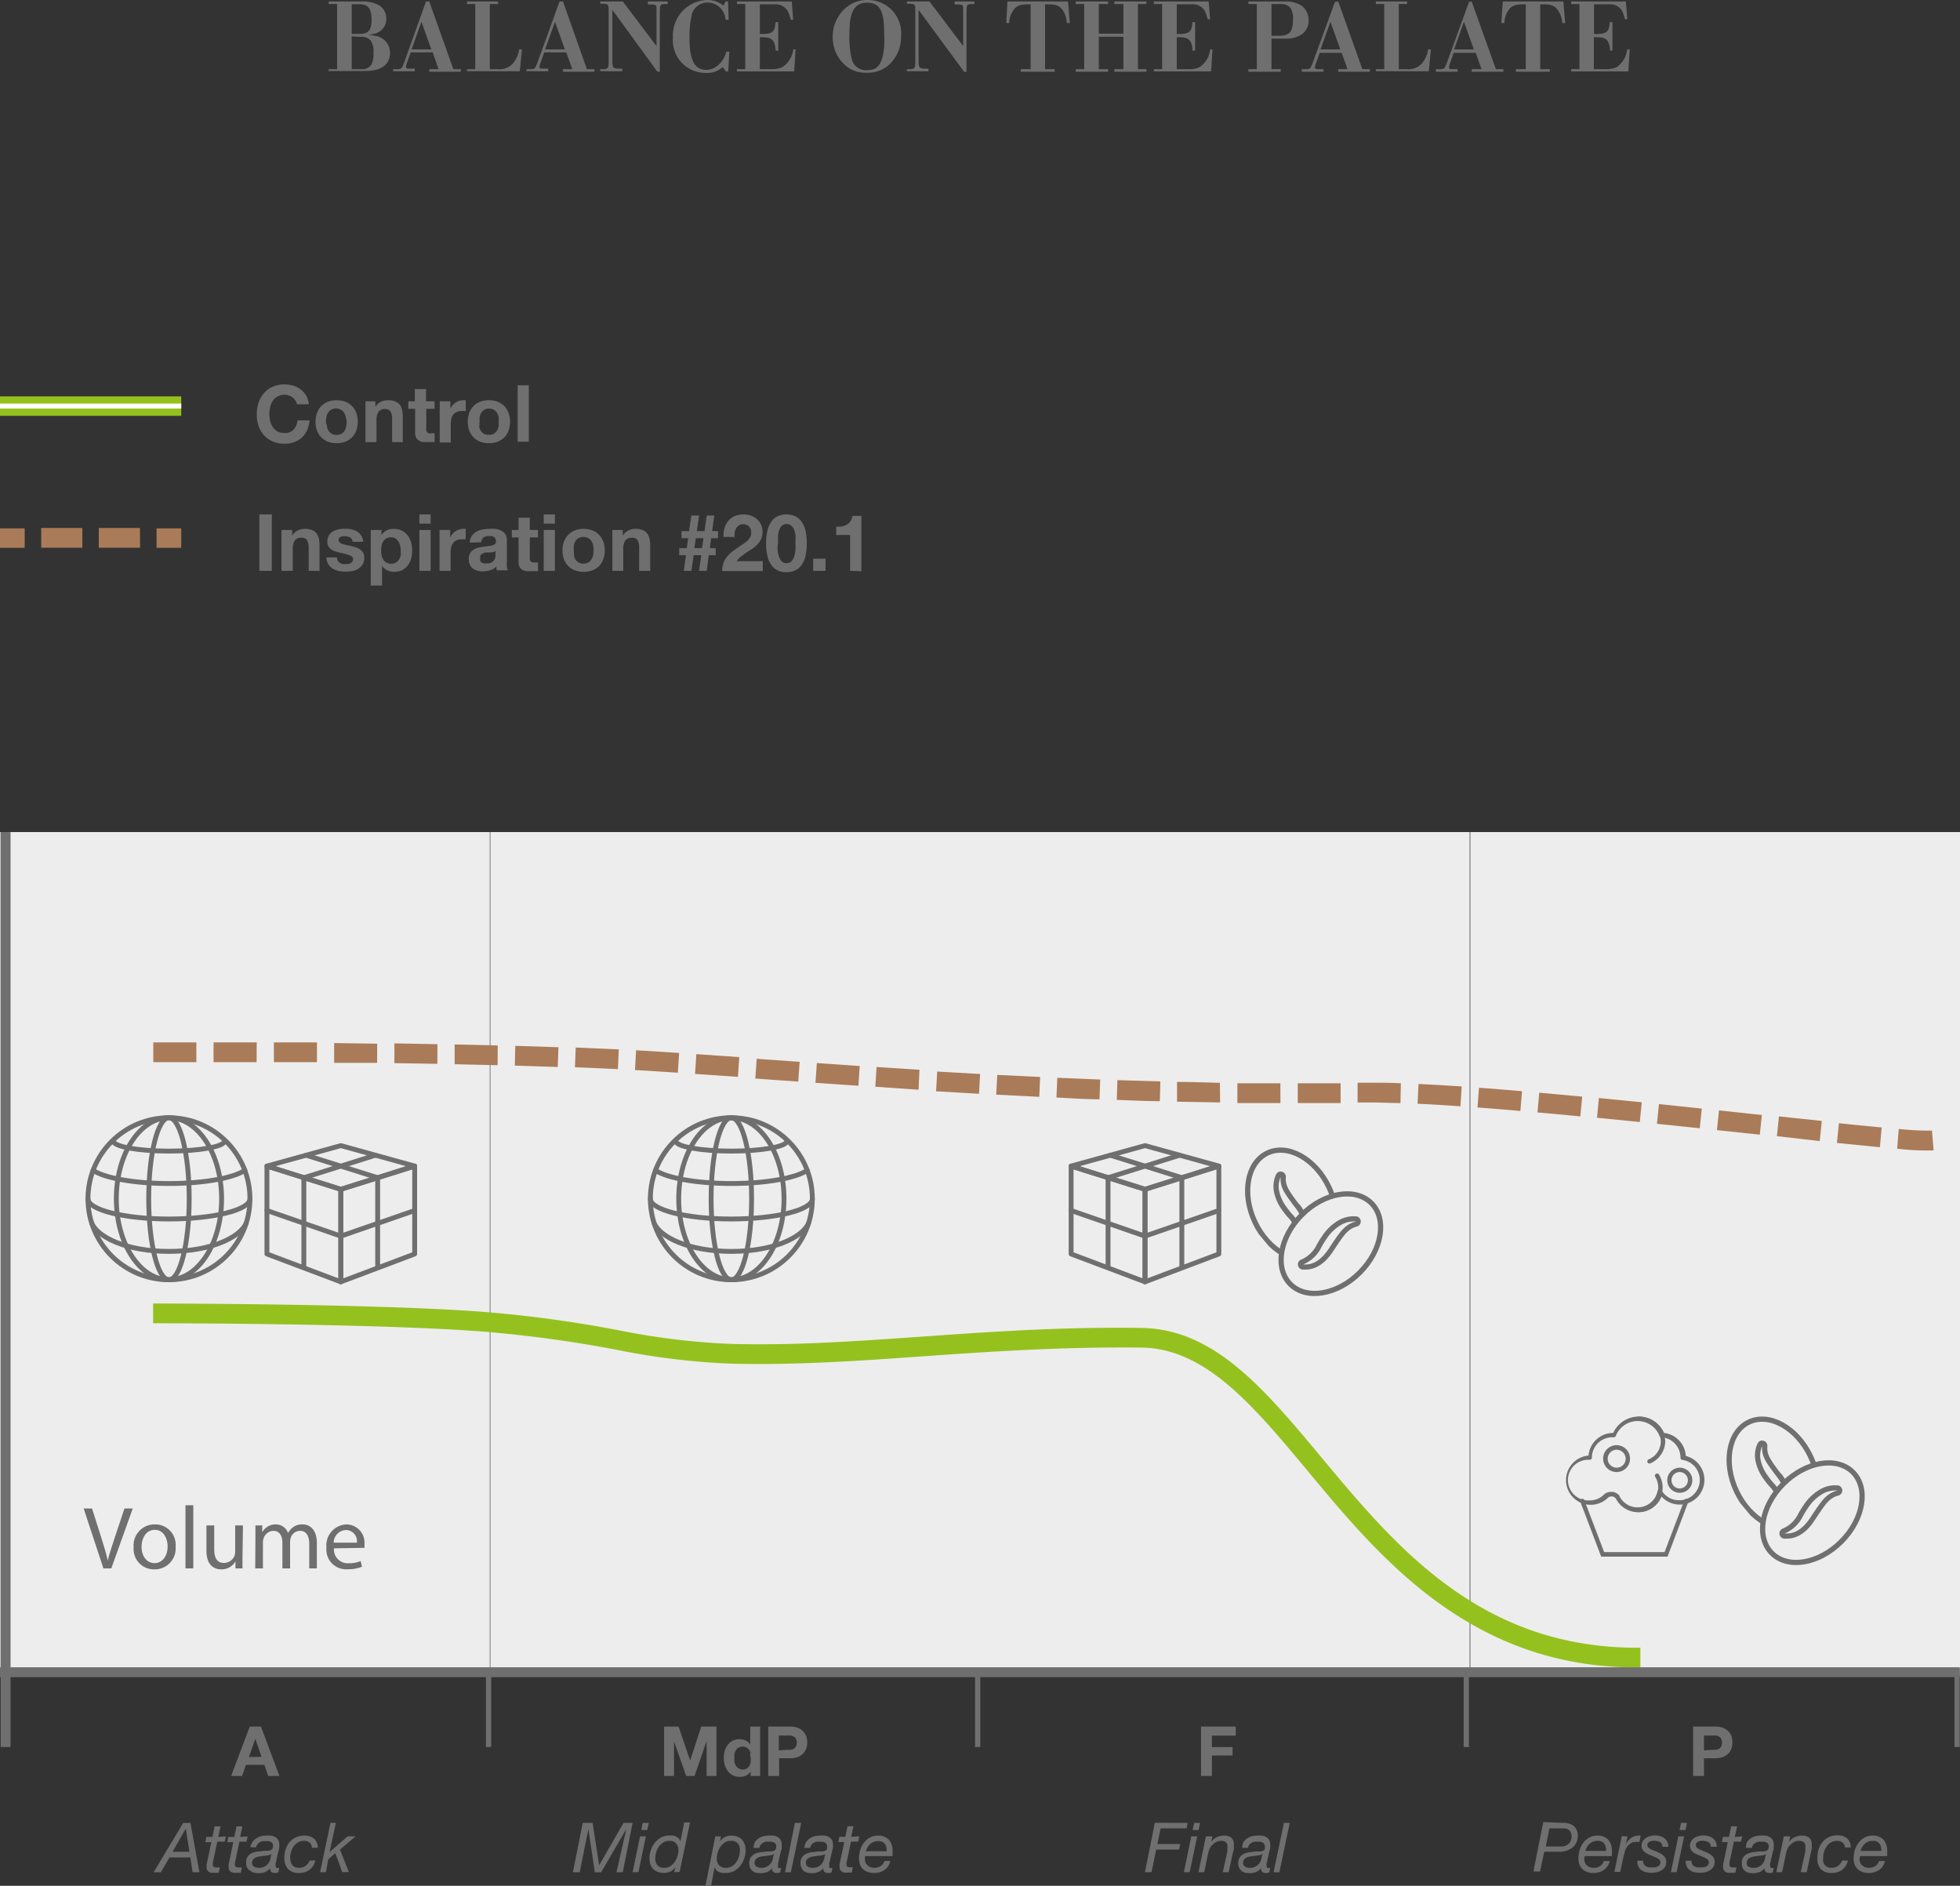
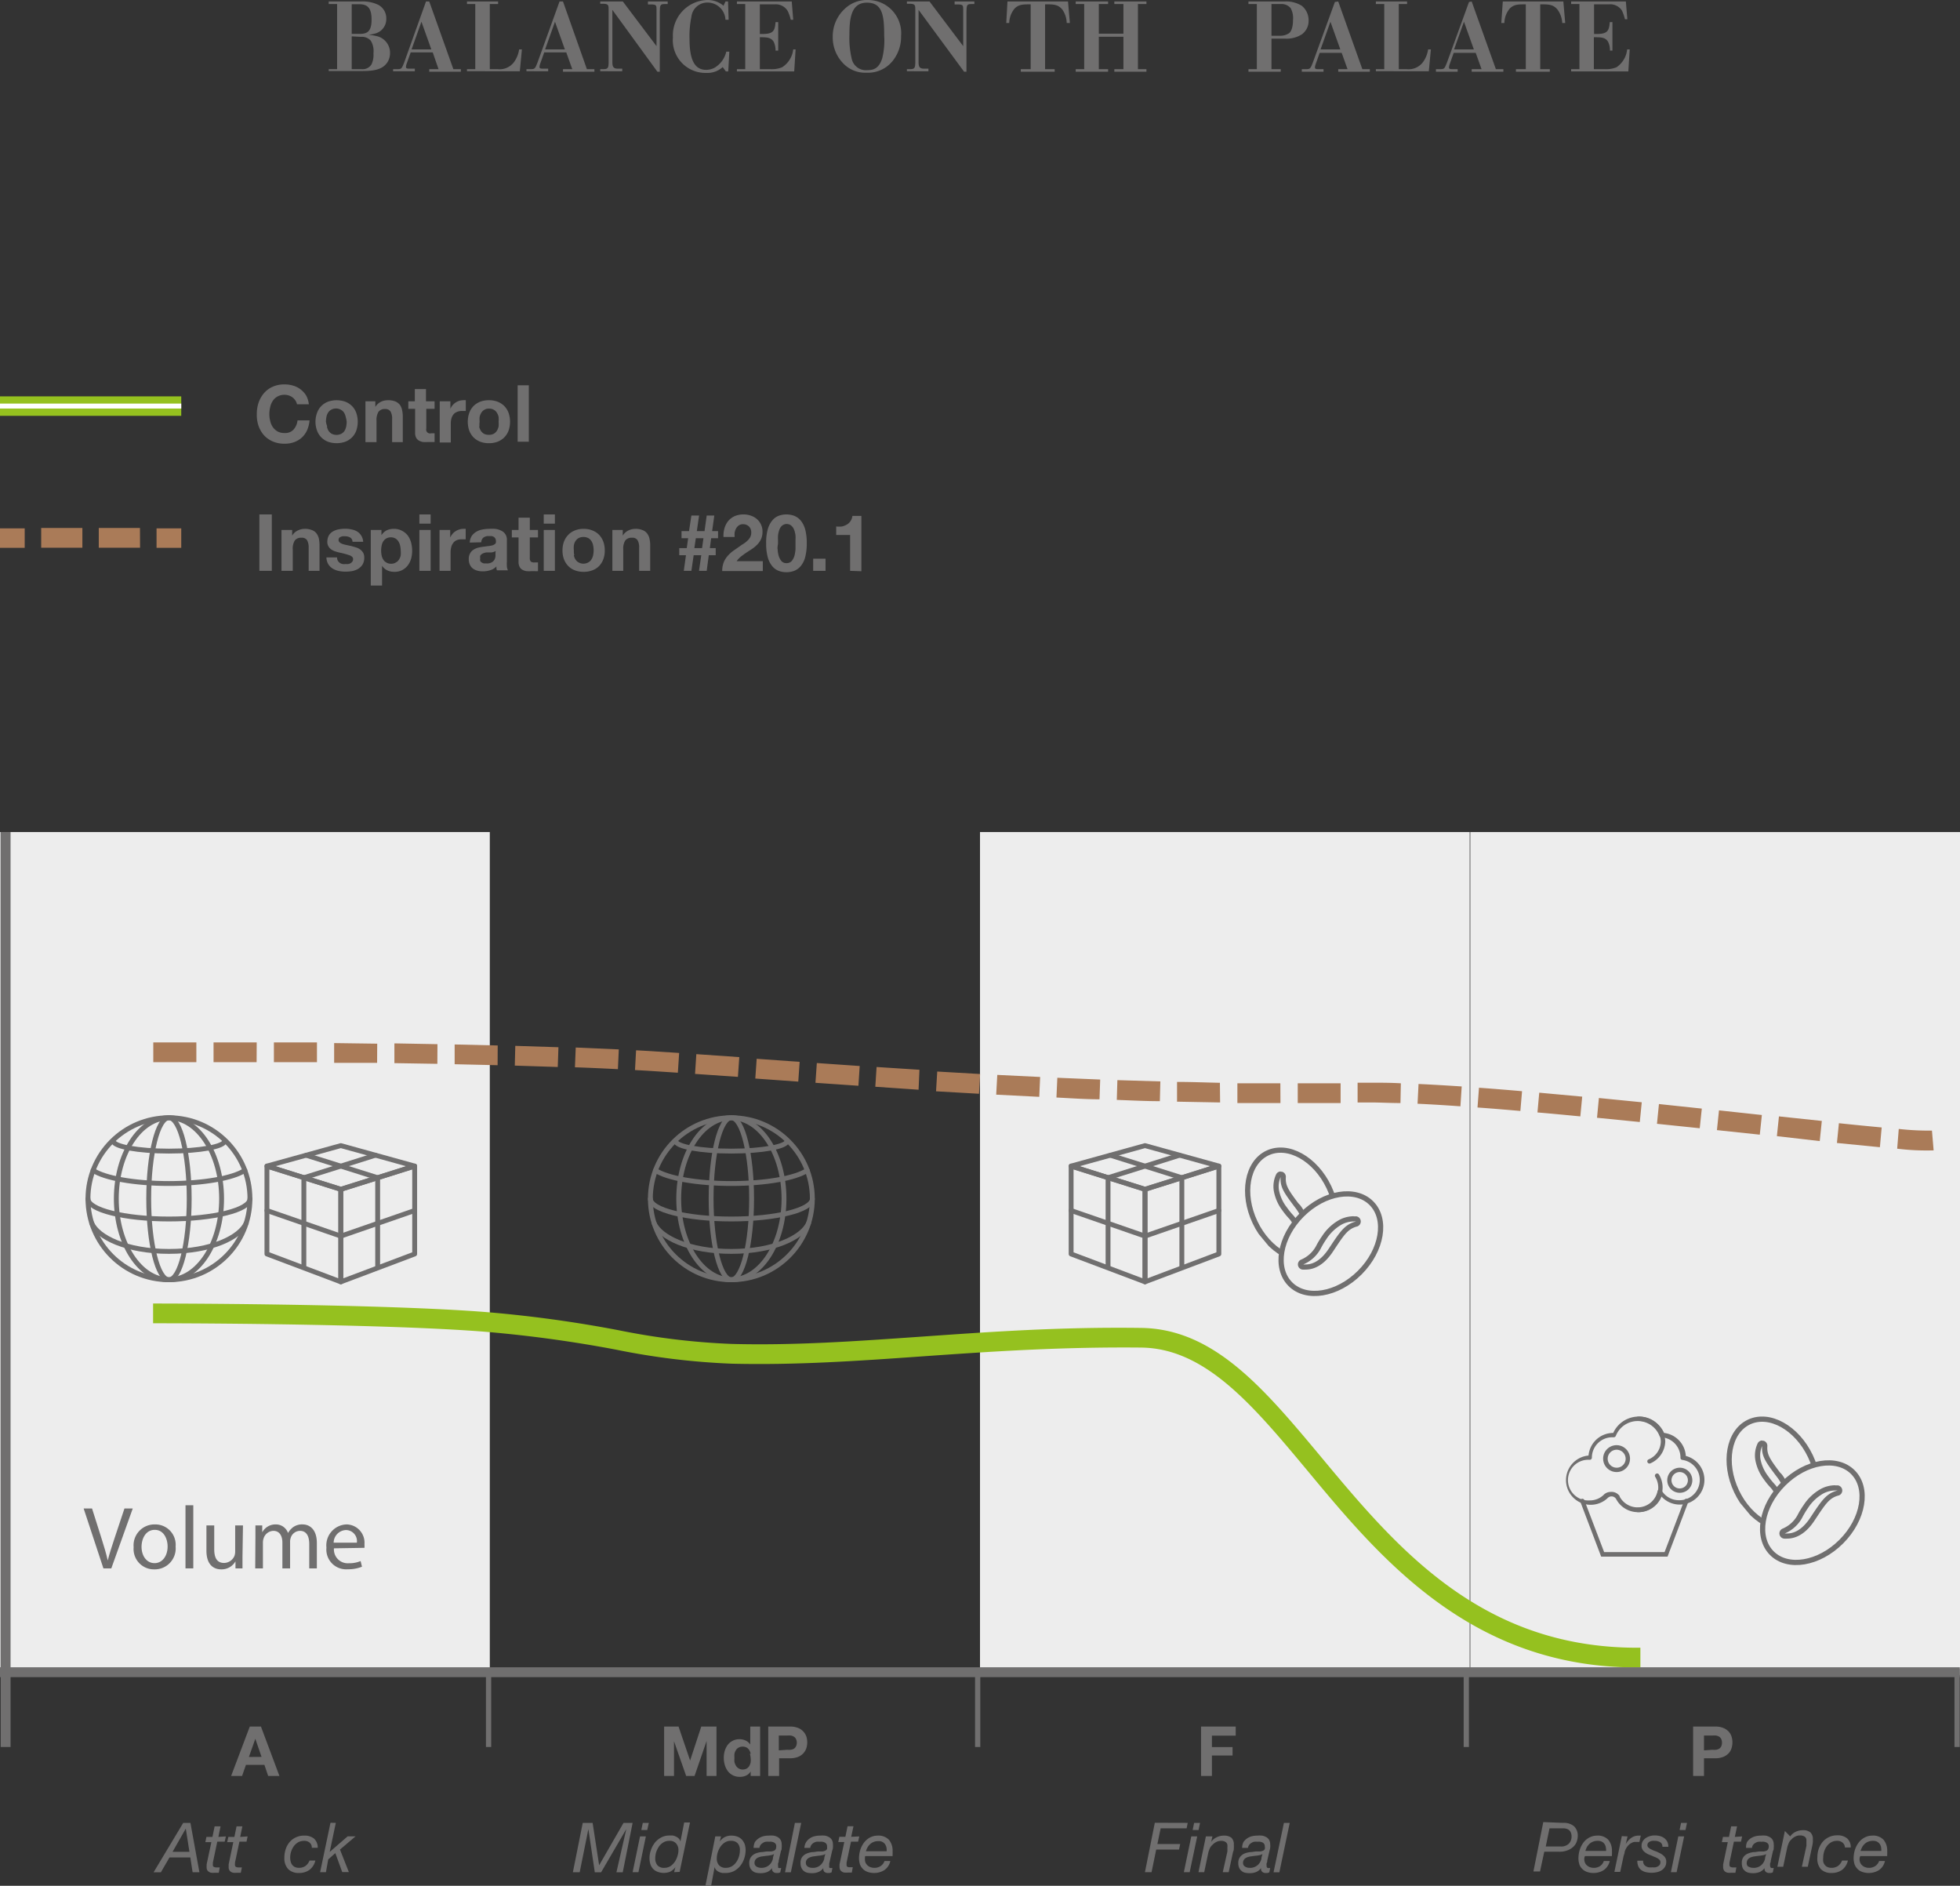
<svg xmlns="http://www.w3.org/2000/svg" xmlns:xlink="http://www.w3.org/1999/xlink" viewBox="0 0 198.44 190.88">
  <rect x="0" y="0" width="198.44" height="190.88" fill="#333333" stroke="none" />
  <defs>
    <style>.cls-1,.cls-2,.cls-4,.cls-6{fill:none;}.cls-2,.cls-4,.cls-6{stroke:#706f6f;}.cls-2,.cls-6{stroke-linecap:round;stroke-linejoin:round;}.cls-2,.cls-4{stroke-width:1.2px;}.cls-3{clip-path:url(#clip-path);}.cls-4{stroke-miterlimit:10;}.cls-5{fill:#706f6f;}.cls-6{stroke-width:1.2px;}.cls-7{fill:#ededed;}.cls-8{fill:#fff;}.cls-9{fill:#95c11f;}.cls-10{fill:#aa7b58;}</style>
    <clipPath id="clip-path">
      <path class="cls-1" d="M14.58,30.28c-.1-3.44,1.57-7.44,4.79-10.66A15.65,15.65,0,0,1,29,14.85L16.73,0,0,12.66Z" />
    </clipPath>
    <symbol id="Nouveau_symbole" data-name="Nouveau symbole" viewBox="0 0 37.7 34.84">
      <polygon class="cls-2" points="37.09 27.36 18.85 34.24 18.85 11.39 37.09 5.65 37.09 27.36" />
      <polygon class="cls-2" points="0.6 27.36 18.85 34.24 18.85 11.39 0.6 5.65 0.6 27.36" />
      <polygon class="cls-2" points="18.85 11.39 37.09 5.65 18.85 0.6 0.6 5.65 18.85 11.39" />
      <polyline class="cls-2" points="10.3 2.98 27.95 8.53 27.95 30.63" />
      <polyline class="cls-2" points="27.37 2.98 9.72 8.53 9.72 30.63" />
      <polyline class="cls-2" points="0.6 16.63 18.85 22.95 37.09 16.63" />
    </symbol>
    <symbol id="Nouveau_symbole_1" data-name="Nouveau symbole 1" viewBox="0 0 38.08 38.33">
      <g class="cls-3">
        <ellipse class="cls-4" cx="17.09" cy="17.34" rx="9.41" ry="13.18" transform="translate(-5.79 9.01) rotate(-25.42)" />
        <path class="cls-5" d="M14.48,10.84c-.22,2.4.82,3.78,3.11,6.84l.38.5c1.69,2.27,2.13,4.37,1.25,6.07v0a7.28,7.28,0,0,0-1.88-4.54,0,0,0,0,0,0,0,17.15,17.15,0,0,1-1.45-1.79,9.3,9.3,0,0,1-1.81-4,5.34,5.34,0,0,1,.43-3.05m0-1.2a1.21,1.21,0,0,0-1.09.7,6.5,6.5,0,0,0-.53,3.71,10.54,10.54,0,0,0,2,4.57,17.16,17.16,0,0,0,1.55,1.89A6.24,6.24,0,0,1,18,24.29,1.21,1.21,0,0,0,19,25.44l.26,0a1.22,1.22,0,0,0,1.08-.67c.76-1.49,1.15-4-1.36-7.33L18.55,17c-2.37-3.16-3-4.16-2.88-6a1.21,1.21,0,0,0-.88-1.27,1.76,1.76,0,0,0-.31,0Z" />
      </g>
      <ellipse class="cls-4" cx="26.03" cy="26.28" rx="13.18" ry="9.41" transform="translate(-10.96 26.1) rotate(-45)" />
      <path class="cls-5" d="M31.29,21.17a4.89,4.89,0,0,1,.54,0c-2.56.66-3.61,2.24-5.94,5.74l-.38.58c-1.57,2.35-3.37,3.57-5.25,3.57a3.86,3.86,0,0,1-.58,0h0a8.15,8.15,0,0,0,4-3.62s0,0,0,0A20.51,20.51,0,0,1,25,25.23a10.22,10.22,0,0,1,3.52-3.35,5.88,5.88,0,0,1,2.77-.71m0-1.2a7.14,7.14,0,0,0-3.33.85A11.3,11.3,0,0,0,24,24.55a19,19,0,0,0-1.39,2.3,7,7,0,0,1-3.39,3.08,1.2,1.2,0,0,0,.26,2.31,5.1,5.1,0,0,0,.76,0c1.6,0,4-.71,6.25-4.11l.38-.57c2.27-3.42,3.12-4.7,5.24-5.25A1.2,1.2,0,0,0,31.94,20l-.65,0Z" />
    </symbol>
    <symbol id="Nouveau_symbole_3" data-name="Nouveau symbole 3" viewBox="0 0 41.2 41.2">
      <circle class="cls-2" cx="20.6" cy="20.6" r="20" />
      <ellipse class="cls-6" cx="20.6" cy="20.6" rx="5" ry="20" />
      <ellipse class="cls-6" cx="20.6" cy="20.6" rx="13" ry="20" />
      <path class="cls-6" d="M39.68,26.6c-1.5,3.5-8.59,7-19.08,7S3,30.1,1.52,26.6" />
      <path class="cls-6" d="M40.6,20.6c0,2.76-9,5-20,5s-20-2.24-20-5" />
      <path class="cls-6" d="M39.34,13.59c-2.84,1.9-10.16,3.25-18.74,3.25S4.7,15.49,1.86,13.59" />
      <path class="cls-6" d="M34.34,6.34c0,1.38-6.15,2.5-13.74,2.5S6.86,7.72,6.86,6.34" />
    </symbol>
  </defs>
  <g id="Calque_2" data-name="Calque 2">
    <g id="Calque_1-2" data-name="Calque 1">
-       <rect class="cls-7" x="49.64" y="84.22" width="49.58" height="85.04" />
      <rect class="cls-7" x="0.01" y="84.22" width="49.58" height="85.04" />
      <rect class="cls-7" x="99.22" y="84.22" width="49.58" height="85.04" />
      <rect class="cls-7" x="148.86" y="84.22" width="49.58" height="85.04" />
      <rect class="cls-8" x="0.08" y="168.95" width="198.35" height="0.62" />
      <rect class="cls-5" x="148.19" y="168.94" width="0.53" height="7.89" />
      <rect class="cls-5" x="0.07" y="168.94" width="1" height="7.89" />
      <rect class="cls-5" x="49.2" y="168.94" width="0.53" height="7.89" />
      <rect class="cls-5" x="98.72" y="168.94" width="0.53" height="7.89" />
      <rect class="cls-5" x="197.88" y="168.94" width="0.53" height="7.89" />
      <path class="cls-9" d="M165.72,168.78c-16.76,0-25.94-11-33.33-19.9-5.55-6.66-10.35-12.41-16.86-12.48-8.24-.08-15.31.41-22.15.89-6.61.47-12.85.9-19.33.74a72.6,72.6,0,0,1-11.68-1.42,129.72,129.72,0,0,0-13-1.79c-10.75-.89-33.62-.88-33.87-.88v-2c.23,0,23.19,0,34,.89a128.2,128.2,0,0,1,13.16,1.82,71.25,71.25,0,0,0,11.39,1.38c6.38.17,12.58-.27,19.15-.73,6.88-.48,14-1,22.29-.89,7.43.07,12.5,6.15,18.36,13.18,7.56,9.08,16.16,19.33,32.23,19.19l0,2Z" />
      <rect class="cls-5" x="0.07" y="84.22" width="1" height="85.04" />
      <rect class="cls-5" y="168.76" width="198.42" height="1" />
      <path class="cls-10" d="M195.25,116.45c-.65,0-1.68,0-3.17-.18l.16-2a27.78,27.78,0,0,0,3.36.17l.17,2Zm-4.92-.33-4.35-.43.2-2c1.6.17,3.06.31,4.33.43Zm-6.09-.62L179.9,115l.21-2,4.34.46Zm-6.07-.65-4.34-.46.21-2,4.34.47Zm-6.08-.65-4.33-.45.2-2,4.34.46Zm-6.07-.63-4.33-.43.19-2,4.34.43ZM160,113c-1.46-.14-2.91-.28-4.34-.4l.18-2,4.35.4Zm-6.07-.55c-1.49-.13-2.94-.25-4.34-.35l.15-2c1.4.1,2.86.22,4.36.35Zm-6.07-.47c-1.53-.11-3-.2-4.34-.26l.1-2c1.37.06,2.83.15,4.37.25Zm-6.07-.33c-1.07,0-2.06-.06-3-.06l-1.34,0,0-2h1.38c.92,0,1.94,0,3,.06Zm-10,0h-.4v-2h4.34l0,2Zm-2.15,0c-1.47,0-2.92,0-4.36,0l0-2,4.35,0Zm-6.11-.06-4.36-.08,0-2c1.43,0,2.88.06,4.34.09Zm-6.1-.13c-1.47,0-2.93-.08-4.36-.13l.06-2,4.35.13Zm-6.11-.19c-1.47,0-2.92-.11-4.36-.18l.09-2,4.34.18Zm-6.1-.25-4.36-.22.11-2,4.34.21Zm-6.1-.31-4.35-.25.12-2,4.34.25ZM93,110.3,88.62,110l.13-2,4.34.28Zm-6.09-.4-4.35-.3.14-2,4.34.3Zm-6.09-.42-4.35-.31.14-2,4.35.31ZM74.71,109l-4.34-.3.13-2,4.35.3Zm-6.08-.42-3.08-.2-1.26-.07.11-2,1.27.07,3.09.2Zm-6.07-.36c-1.39-.07-2.85-.14-4.35-.19l.08-2,4.36.19ZM56.47,108l-4.35-.14.05-2,4.37.14Zm-6.09-.18-4.35-.1,0-2,4.36.1Zm-6.1-.14-4.35-.07,0-2,4.36.08Zm-6.1-.1-4.35,0,0-2,4.36.06Zm-6.09-.07-4.36,0v-2l4.36,0Zm-6.11,0-4.36,0v-2l4.37,0Zm-6.1,0H15.52v-2h4.36Z" />
      <rect class="cls-9" y="40.12" width="18.35" height="1.97" />
      <rect class="cls-8" y="40.85" width="18.35" height="0.5" />
      <rect class="cls-10" y="53.48" width="2.5" height="1.97" />
      <path class="cls-10" d="M14.18,55.44H10v-2h4.17Zm-5.84,0H4.17v-2H8.34Z" />
      <rect class="cls-10" x="15.85" y="53.48" width="2.5" height="1.97" />
      <path class="cls-5" d="M33.28.15h3.26A3.62,3.62,0,0,1,38.3.49a1.54,1.54,0,0,1,.81,1.41A1.51,1.51,0,0,1,38,3.39a5.43,5.43,0,0,1-.68.13,5.45,5.45,0,0,1,.74.12,1.73,1.73,0,0,1,1.43,1.7,1.8,1.8,0,0,1-.2.85c-.54,1-1.79,1-2.84,1H33.28V7h.85V.41h-.85Zm2.33.28v3h.82c.78,0,1.19-.28,1.19-1.45S37.21.43,36.39.43Zm0,3.25V7h1a1.05,1.05,0,0,0,1-.48,2.22,2.22,0,0,0,.2-1.13,2,2,0,0,0-.27-1.27,1.2,1.2,0,0,0-1-.39Z" />
      <path class="cls-5" d="M43.46.15,45.9,7h.76v.26h-3.2V7h.94L43.81,5.3H41.58l-.39,1.1a1.3,1.3,0,0,0-.09.37c0,.18.16.18.39.18H42v.26h-2.2V7h.44c.43,0,.44-.08.69-.7L43.13.15ZM41.67,5h2l-1-2.8Z" />
      <path class="cls-5" d="M49.59.41V7h.8a1.81,1.81,0,0,0,1.69-.77A2.94,2.94,0,0,0,52.56,5h.28l-.21,2.21H47.28V7h.84V.41h-.84V.15h3.15V.41Z" />
      <path class="cls-5" d="M57,.15,59.42,7h.76v.26H57V7h.94L57.33,5.3H55.1l-.39,1.1a1.3,1.3,0,0,0-.09.37c0,.18.16.18.39.18h.49v.26H53.3V7h.44c.43,0,.44-.08.69-.7L56.65.15ZM55.19,5h2l-1-2.8Z" />
      <path class="cls-5" d="M63.06.15l3.41,4.52V1c0-.45,0-.55-.56-.55H65.6V.15h2V.41h-.32c-.44,0-.47.13-.48.78V7.26h-.24L62,1V6.31c0,.45.11.62.49.64H63v.26H60.77V7h.36c.43,0,.48-.18.49-.62V1c0-.44,0-.6-.5-.62h-.35V.15Z" />
      <path class="cls-5" d="M73.77,2h-.32A1.82,1.82,0,0,0,71.67.26,1.62,1.62,0,0,0,70,1.71a9.53,9.53,0,0,0-.19,2.2c0,2,.44,3.16,1.68,3.16a1.85,1.85,0,0,0,.83-.2,2.54,2.54,0,0,0,1.21-1.64h.31l-.11,2h-.24l-.32-.44a2.3,2.3,0,0,1-1.68.59,3.3,3.3,0,0,1-3.36-3.59A3.58,3.58,0,0,1,71.62,0a2.47,2.47,0,0,1,1.63.58l.2-.43h.26Z" />
      <path class="cls-5" d="M76.93,3.77V7H78a2.74,2.74,0,0,0,1.18-.19A2.46,2.46,0,0,0,80.31,5h.24l-.14,2.23h-5.8V7h.84V.41h-.84V.15h5.55L80.31,2h-.25a4.35,4.35,0,0,0-.3-.87A1.4,1.4,0,0,0,78.44.44H76.93v3h.26c1.12,0,1.26-.33,1.33-1.2h.27V5.12h-.27a1.93,1.93,0,0,0-.2-.91c-.26-.41-.68-.43-1.12-.44Z" />
      <path class="cls-5" d="M90.39,6.15a3.2,3.2,0,0,1-2.66,1.21,3.08,3.08,0,0,1-2.49-1.09,3.74,3.74,0,0,1-.93-2.52A3.79,3.79,0,0,1,85.54.88,3.25,3.25,0,0,1,87.86,0a3.36,3.36,0,0,1,3.37,3.65A3.9,3.9,0,0,1,90.39,6.15ZM87.77.27C86.16.27,86,1.9,86,3.5a9.1,9.1,0,0,0,.23,2.44A1.47,1.47,0,0,0,87.82,7.1c.54,0,1.16-.11,1.5-1.2a7.41,7.41,0,0,0,.2-2.26C89.52,1.59,89.36.27,87.77.27Z" />
      <path class="cls-5" d="M94.11.15l3.41,4.52V1c0-.45,0-.55-.56-.55h-.31V.15h2V.41h-.32c-.44,0-.47.13-.48.78V7.26h-.24L93,1V6.31c0,.45.11.62.49.64H94v.26H91.82V7h.36c.43,0,.48-.18.49-.62V1c0-.44,0-.6-.5-.62h-.35V.15Z" />
      <path class="cls-5" d="M106.78,7v.26h-3.43V7h1V.44c-.77,0-1.21,0-1.63.43a2.35,2.35,0,0,0-.54,1.46h-.3L102,.15h6.13l.19,2.18H108A2.51,2.51,0,0,0,107.58,1c-.42-.54-.88-.57-1.77-.56V7Z" />
      <path class="cls-5" d="M115.21.41V7h.86v.26h-3.25V7h.92V3.72h-2.49V7h.94v.26h-3.28V7h.86V.41h-.86V.15h3.28V.41h-.94v3h2.49v-3h-.92V.15h3.25V.41Z" />
-       <path class="cls-5" d="M119.14,3.77V7h1.11a2.74,2.74,0,0,0,1.18-.19A2.46,2.46,0,0,0,122.52,5h.24l-.14,2.23h-5.8V7h.84V.41h-.84V.15h5.55l.15,1.8h-.25a4.35,4.35,0,0,0-.3-.87,1.4,1.4,0,0,0-1.32-.64h-1.51v3h.26c1.12,0,1.26-.33,1.33-1.2H121V5.12h-.27a1.93,1.93,0,0,0-.2-.91c-.26-.41-.68-.43-1.12-.44Z" />
      <path class="cls-5" d="M128.73,3.91V7h.94v.26H126.4V7h.85V.41h-.85V.15h3.65a3,3,0,0,1,1.74.43,1.87,1.87,0,0,1,.7,1.49,1.68,1.68,0,0,1-.69,1.41,2.86,2.86,0,0,1-1.71.43Zm0-3.5V3.62h.92a1.59,1.59,0,0,0,.86-.26c.15-.11.4-.47.4-1.33a2.09,2.09,0,0,0-.24-1.21,1.2,1.2,0,0,0-1-.41Z" />
      <path class="cls-5" d="M135.49.15,137.93,7h.76v.26h-3.2V7h.94l-.59-1.65h-2.23l-.39,1.1a1.3,1.3,0,0,0-.09.37c0,.18.16.18.39.18H134v.26h-2.2V7h.44c.43,0,.44-.08.69-.7l2.22-6.1ZM133.7,5h2l-1-2.8Z" />
      <path class="cls-5" d="M141.62.41V7h.8a1.81,1.81,0,0,0,1.69-.77A2.94,2.94,0,0,0,144.59,5h.28l-.21,2.21H139.3V7h.85V.41h-.85V.15h3.16V.41Z" />
      <path class="cls-5" d="M149,.15,151.45,7h.76v.26H149V7H150l-.59-1.65h-2.23l-.39,1.1a1.3,1.3,0,0,0-.09.37c0,.18.16.18.39.18h.49v.26h-2.2V7h.44c.43,0,.44-.08.69-.7l2.22-6.1ZM147.22,5h2l-1-2.8Z" />
      <path class="cls-5" d="M156.91,7v.26h-3.43V7h1V.44c-.77,0-1.21,0-1.63.43a2.35,2.35,0,0,0-.54,1.46H152l.15-2.18h6.13l.19,2.18h-.3A2.51,2.51,0,0,0,157.71,1c-.42-.54-.88-.57-1.77-.56V7Z" />
      <path class="cls-5" d="M161.37,3.77V7h1.11a2.77,2.77,0,0,0,1.18-.19A2.48,2.48,0,0,0,164.74,5H165l-.14,2.23h-5.79V7h.84V.41h-.84V.15h5.54l.15,1.8h-.24a5.11,5.11,0,0,0-.3-.87,1.41,1.41,0,0,0-1.32-.64h-1.51v3h.26c1.12,0,1.26-.33,1.33-1.2h.27V5.12H163a1.93,1.93,0,0,0-.2-.91c-.26-.41-.68-.43-1.12-.44Z" />
      <path class="cls-5" d="M29.93,40.57a1.43,1.43,0,0,0-.28-.32,1.28,1.28,0,0,0-.38-.21,1.33,1.33,0,0,0-.45-.08,1.47,1.47,0,0,0-.72.17,1.34,1.34,0,0,0-.48.44,1.81,1.81,0,0,0-.26.62,3,3,0,0,0-.09.73,2.69,2.69,0,0,0,.09.7,1.76,1.76,0,0,0,.26.61,1.55,1.55,0,0,0,.48.44,1.47,1.47,0,0,0,.72.16,1.13,1.13,0,0,0,.9-.35,1.59,1.59,0,0,0,.4-.93h1.22a3.21,3.21,0,0,1-.25,1,2.33,2.33,0,0,1-.53.74,2.39,2.39,0,0,1-.77.46,2.7,2.7,0,0,1-1,.16,2.83,2.83,0,0,1-1.18-.23,2.55,2.55,0,0,1-.88-.62,2.84,2.84,0,0,1-.55-.94A3.42,3.42,0,0,1,26,41.92a3.54,3.54,0,0,1,.19-1.19,2.89,2.89,0,0,1,.55-.95,2.47,2.47,0,0,1,.88-.64,2.83,2.83,0,0,1,1.18-.23,2.92,2.92,0,0,1,.9.13,2.3,2.3,0,0,1,1.3,1,2.45,2.45,0,0,1,.27.88H30.07A1.07,1.07,0,0,0,29.93,40.57Z" />
      <path class="cls-5" d="M32.1,41.79a1.88,1.88,0,0,1,.43-.69,2,2,0,0,1,.67-.44,2.66,2.66,0,0,1,1.76,0,2,2,0,0,1,.68.44,1.88,1.88,0,0,1,.43.69,2.77,2.77,0,0,1,0,1.8,1.92,1.92,0,0,1-.43.68,2,2,0,0,1-.68.44,2.66,2.66,0,0,1-1.76,0,2,2,0,0,1-.67-.44,1.92,1.92,0,0,1-.43-.68,2.61,2.61,0,0,1,0-1.8Zm1,1.38a1.23,1.23,0,0,0,.16.43,1,1,0,0,0,.31.3,1.1,1.1,0,0,0,1,0,1,1,0,0,0,.32-.3,1.47,1.47,0,0,0,.16-.43,2.52,2.52,0,0,0,.05-.48A2.63,2.63,0,0,0,35,42.2a1.31,1.31,0,0,0-.16-.42.84.84,0,0,0-.32-.3,1,1,0,0,0-1,0,.81.81,0,0,0-.31.3,1.11,1.11,0,0,0-.16.42,2.63,2.63,0,0,0-.05.49A2.52,2.52,0,0,0,33.13,43.17Z" />
      <path class="cls-5" d="M38,40.62v.57h0a1.39,1.39,0,0,1,.56-.52,1.63,1.63,0,0,1,.71-.16,2,2,0,0,1,.75.12,1.23,1.23,0,0,1,.46.34,1.32,1.32,0,0,1,.23.54,3,3,0,0,1,.07.7v2.54H39.7V42.42a1.45,1.45,0,0,0-.16-.77A.62.62,0,0,0,39,41.4a.79.79,0,0,0-.68.28,1.59,1.59,0,0,0-.2.91v2.16H37V40.62Z" />
      <path class="cls-5" d="M44,40.62v.76h-.84v2a.39.39,0,0,0,.48.48h.19l.17,0v.88l-.32,0h-.35a4.07,4.07,0,0,1-.5,0,1.32,1.32,0,0,1-.41-.14.76.76,0,0,1-.29-.3,1,1,0,0,1-.1-.5V41.38h-.69v-.76H42V39.38h1.13v1.24Z" />
      <path class="cls-5" d="M45.6,40.62v.77h0a1.31,1.31,0,0,1,.21-.36,1.64,1.64,0,0,1,.31-.28,1.46,1.46,0,0,1,.38-.18,1.42,1.42,0,0,1,.42-.06.75.75,0,0,1,.24,0V41.6l-.19,0h-.21a1.19,1.19,0,0,0-.53.11.81.81,0,0,0-.35.28,1.15,1.15,0,0,0-.19.42,2.14,2.14,0,0,0-.05.52v1.86H44.52V40.62Z" />
      <path class="cls-5" d="M47.51,41.79a2,2,0,0,1,.43-.69,2,2,0,0,1,.68-.44,2.42,2.42,0,0,1,.88-.15,2.46,2.46,0,0,1,.88.15,2.1,2.1,0,0,1,.68.44,2,2,0,0,1,.43.69,2.77,2.77,0,0,1,0,1.8,2.07,2.07,0,0,1-.43.68,2.1,2.1,0,0,1-.68.44,2.46,2.46,0,0,1-.88.15,2.42,2.42,0,0,1-.88-.15,2,2,0,0,1-.68-.44,2.07,2.07,0,0,1-.43-.68,2.78,2.78,0,0,1,0-1.8Zm1,1.38a1.49,1.49,0,0,0,.17.43,1,1,0,0,0,.31.3,1,1,0,0,0,.48.11A1,1,0,0,0,50,43.9a1,1,0,0,0,.31-.3,1.49,1.49,0,0,0,.17-.43,2.52,2.52,0,0,0,0-.48,2.63,2.63,0,0,0,0-.49,1.32,1.32,0,0,0-.17-.42.81.81,0,0,0-.31-.3.9.9,0,0,0-.48-.12.85.85,0,0,0-.48.12.81.81,0,0,0-.31.3,1.32,1.32,0,0,0-.17.42,2.63,2.63,0,0,0,0,.49A2.52,2.52,0,0,0,48.54,43.17Z" />
      <path class="cls-5" d="M53.54,39v5.71H52.41V39Z" />
      <path class="cls-5" d="M27.52,52.07v5.71H26.26V52.07Z" />
      <path class="cls-5" d="M29.58,53.64v.58h0a1.27,1.27,0,0,1,.56-.52,1.6,1.6,0,0,1,.7-.17,1.8,1.8,0,0,1,.75.13,1,1,0,0,1,.46.34,1.48,1.48,0,0,1,.24.54,3.73,3.73,0,0,1,.06.7v2.54H31.25V55.44a1.51,1.51,0,0,0-.16-.76.62.62,0,0,0-.57-.25.79.79,0,0,0-.67.27,1.55,1.55,0,0,0-.21.91v2.17H28.5V53.64Z" />
      <path class="cls-5" d="M34.2,56.75a.7.7,0,0,0,.2.22.79.79,0,0,0,.28.12,1.12,1.12,0,0,0,.32,0,1.07,1.07,0,0,0,.25,0,.62.62,0,0,0,.24-.08.69.69,0,0,0,.18-.16.42.42,0,0,0,.08-.26c0-.17-.12-.29-.35-.38a8.12,8.12,0,0,0-.94-.26,3.92,3.92,0,0,1-.49-.13,1.48,1.48,0,0,1-.42-.2.86.86,0,0,1-.29-.31.83.83,0,0,1-.12-.46,1.31,1.31,0,0,1,.16-.66,1.12,1.12,0,0,1,.41-.4,1.82,1.82,0,0,1,.58-.21,3.49,3.49,0,0,1,.65-.06,2.84,2.84,0,0,1,.66.07,1.63,1.63,0,0,1,.56.21,1.24,1.24,0,0,1,.41.41,1.3,1.3,0,0,1,.2.63H35.69a.5.5,0,0,0-.25-.44,1.09,1.09,0,0,0-.53-.12H34.7a.66.66,0,0,0-.2.06.42.42,0,0,0-.16.11.33.33,0,0,0-.06.21.3.3,0,0,0,.11.24.81.81,0,0,0,.29.16,3.16,3.16,0,0,0,.42.11l.47.1.48.14a1.38,1.38,0,0,1,.42.21,1.18,1.18,0,0,1,.3.33,1,1,0,0,1,.11.48,1.35,1.35,0,0,1-.16.69,1.39,1.39,0,0,1-.43.44,1.94,1.94,0,0,1-.61.24,3.85,3.85,0,0,1-.69.06,3.26,3.26,0,0,1-.7-.07,1.85,1.85,0,0,1-.61-.24,1.32,1.32,0,0,1-.44-.44,1.36,1.36,0,0,1-.19-.69h1.08A.62.62,0,0,0,34.2,56.75Z" />
      <path class="cls-5" d="M38.62,53.64v.53h0a1.38,1.38,0,0,1,.53-.49,1.63,1.63,0,0,1,.7-.15,1.68,1.68,0,0,1,.84.19,1.73,1.73,0,0,1,.59.48,2.12,2.12,0,0,1,.34.71,3.35,3.35,0,0,1,.11.85,3.09,3.09,0,0,1-.11.8,2.07,2.07,0,0,1-.34.68,1.75,1.75,0,0,1-.57.47,1.67,1.67,0,0,1-.79.17,1.64,1.64,0,0,1-.71-.15,1.32,1.32,0,0,1-.53-.46h0v2H37.54V53.64Zm1.48,3.28a.76.76,0,0,0,.3-.29,1.13,1.13,0,0,0,.17-.42,2.63,2.63,0,0,0,0-.49,2,2,0,0,0-.06-.48,1.17,1.17,0,0,0-.17-.43.92.92,0,0,0-.31-.31.89.89,0,0,0-.46-.11.92.92,0,0,0-.46.11,1,1,0,0,0-.31.3,1.23,1.23,0,0,0-.16.43,2.43,2.43,0,0,0,0,1,1.32,1.32,0,0,0,.17.42.86.86,0,0,0,.31.29.85.85,0,0,0,.46.12A.84.84,0,0,0,40.1,56.92Z" />
      <path class="cls-5" d="M42.46,53v-.93H43.6V53Zm1.14.64v4.14H42.46V53.64Z" />
      <path class="cls-5" d="M45.58,53.64v.77h0a1.59,1.59,0,0,1,.22-.35,1.18,1.18,0,0,1,.31-.28,1.33,1.33,0,0,1,.38-.18,1.14,1.14,0,0,1,.41-.07,1.18,1.18,0,0,1,.25,0v1.06l-.19,0h-.22a1.22,1.22,0,0,0-.53.1.88.88,0,0,0-.34.29,1.15,1.15,0,0,0-.19.42,2.12,2.12,0,0,0-.06.52v1.86H44.5V53.64Z" />
      <path class="cls-5" d="M47.56,54.92a1.36,1.36,0,0,1,.2-.67,1.51,1.51,0,0,1,.45-.42,1.93,1.93,0,0,1,.61-.23,3.92,3.92,0,0,1,.68-.07,4.72,4.72,0,0,1,.64,0,1.86,1.86,0,0,1,.58.17,1.06,1.06,0,0,1,.43.35,1,1,0,0,1,.17.61v2.15a4.63,4.63,0,0,0,0,.54,1,1,0,0,0,.11.38H50.31a1.17,1.17,0,0,1-.05-.2l0-.2a1.37,1.37,0,0,1-.64.39,2.35,2.35,0,0,1-.75.11,1.93,1.93,0,0,1-.55-.07,1.35,1.35,0,0,1-.45-.22,1,1,0,0,1-.3-.39,1.28,1.28,0,0,1-.11-.55,1.13,1.13,0,0,1,.13-.58,1,1,0,0,1,.32-.36,1.63,1.63,0,0,1,.44-.21,4.59,4.59,0,0,1,.51-.1l.51-.07a2.7,2.7,0,0,0,.44-.07.83.83,0,0,0,.3-.14.28.28,0,0,0,.1-.27.6.6,0,0,0-.06-.29.44.44,0,0,0-.16-.17.69.69,0,0,0-.23-.08l-.28,0a.84.84,0,0,0-.53.15.61.61,0,0,0-.22.48Zm2.62.84a.5.5,0,0,1-.18.1l-.23.06-.26,0-.27,0a1.14,1.14,0,0,0-.25.06.76.76,0,0,0-.22.11.5.5,0,0,0-.15.17.67.67,0,0,0,0,.26.63.63,0,0,0,0,.26.41.41,0,0,0,.16.16.73.73,0,0,0,.22.09l.26,0a.94.94,0,0,0,.52-.11.67.67,0,0,0,.28-.27.94.94,0,0,0,.1-.31,1.38,1.38,0,0,0,0-.26Z" />
      <path class="cls-5" d="M54.47,53.64v.76h-.83v2.05a.55.55,0,0,0,.1.39.57.57,0,0,0,.38.09h.18l.17,0v.88a1.51,1.51,0,0,1-.32,0h-.34a2.67,2.67,0,0,1-.5,0,1.1,1.1,0,0,1-.42-.14.66.66,0,0,1-.28-.29,1.07,1.07,0,0,1-.11-.51V54.4h-.68v-.76h.68V52.4h1.14v1.24Z" />
      <path class="cls-5" d="M55.05,53v-.93h1.13V53Zm1.13.64v4.14H55.05V53.64Z" />
      <path class="cls-5" d="M57.1,54.82a2,2,0,0,1,.44-.69,1.82,1.82,0,0,1,.67-.44,2.23,2.23,0,0,1,.88-.16,2.26,2.26,0,0,1,.88.16,1.86,1.86,0,0,1,.68.44,2,2,0,0,1,.43.69,2.57,2.57,0,0,1,.15.9,2.48,2.48,0,0,1-.15.89,2,2,0,0,1-.43.69,1.84,1.84,0,0,1-.68.43,2.46,2.46,0,0,1-.88.15,2.42,2.42,0,0,1-.88-.15,1.8,1.8,0,0,1-.67-.43,2,2,0,0,1-.44-.69,2.48,2.48,0,0,1-.15-.89A2.57,2.57,0,0,1,57.1,54.82Zm1,1.38a1.11,1.11,0,0,0,.16.42.81.81,0,0,0,.31.3,1,1,0,0,0,1,0,.75.75,0,0,0,.31-.3,1.13,1.13,0,0,0,.17-.42,2.38,2.38,0,0,0,0-1,1.25,1.25,0,0,0-.17-.43.89.89,0,0,0-.31-.3,1.1,1.1,0,0,0-1,0,1,1,0,0,0-.31.3,1.23,1.23,0,0,0-.16.43,2,2,0,0,0,0,.49A2,2,0,0,0,58.14,56.2Z" />
      <path class="cls-5" d="M63.05,53.64v.58h0a1.33,1.33,0,0,1,.56-.52,1.64,1.64,0,0,1,.7-.17,1.77,1.77,0,0,1,.75.13,1,1,0,0,1,.46.34,1.33,1.33,0,0,1,.24.54,3,3,0,0,1,.07.7v2.54H64.71V55.44a1.41,1.41,0,0,0-.16-.76.61.61,0,0,0-.57-.25.79.79,0,0,0-.67.27,1.55,1.55,0,0,0-.21.91v2.17H62V53.64Z" />
      <path class="cls-5" d="M68.77,56.2v-.72h.76l.14-1H69v-.72h.76L70,52.18h.78l-.23,1.58h.78l.22-1.58h.77l-.22,1.58h.6v.72H72l-.13,1h.59v.72h-.7l-.21,1.58h-.78L71,56.2h-.77L70,57.78h-.77l.22-1.58Zm1.53-.72h.78l.14-1h-.77Z" />
      <path class="cls-5" d="M73.36,53.44a2.07,2.07,0,0,1,.38-.72,1.87,1.87,0,0,1,.65-.48,2.24,2.24,0,0,1,.89-.17,2.19,2.19,0,0,1,.73.12,1.82,1.82,0,0,1,.61.34,1.62,1.62,0,0,1,.42.55,1.64,1.64,0,0,1,.16.74,1.79,1.79,0,0,1-.14.73,2,2,0,0,1-.36.54,3.43,3.43,0,0,1-.5.43l-.58.38c-.19.12-.37.26-.56.4a2.53,2.53,0,0,0-.48.5h2.65v1H73.12a2.44,2.44,0,0,1,.14-.85,2.17,2.17,0,0,1,.38-.64,3.54,3.54,0,0,1,.56-.53l.69-.48a3.77,3.77,0,0,1,.39-.26,2.79,2.79,0,0,0,.38-.3,1.48,1.48,0,0,0,.29-.36.94.94,0,0,0,.11-.45.84.84,0,0,0-.23-.64.85.85,0,0,0-.61-.23.74.74,0,0,0-.42.12,1,1,0,0,0-.27.3,1.5,1.5,0,0,0-.15.42,2.3,2.3,0,0,0,0,.45H73.25A2.59,2.59,0,0,1,73.36,53.44Z" />
      <path class="cls-5" d="M77.73,53.58a2.48,2.48,0,0,1,.45-.89,1.6,1.6,0,0,1,.65-.48,2.3,2.3,0,0,1,1.58,0,1.7,1.7,0,0,1,.66.48,2.48,2.48,0,0,1,.45.89A5.39,5.39,0,0,1,81.68,55a5.5,5.5,0,0,1-.16,1.4,2.37,2.37,0,0,1-.45.9,1.7,1.7,0,0,1-.66.48,2.3,2.3,0,0,1-1.58,0,1.6,1.6,0,0,1-.65-.48,2.37,2.37,0,0,1-.45-.9,5.09,5.09,0,0,1-.16-1.4A5,5,0,0,1,77.73,53.58Zm1,2a2.84,2.84,0,0,0,.1.65,1.52,1.52,0,0,0,.27.54.65.65,0,0,0,.53.23.68.68,0,0,0,.54-.23,1.52,1.52,0,0,0,.27-.54,3.52,3.52,0,0,0,.1-.65c0-.23,0-.42,0-.58v-.35a3,3,0,0,0,0-.42c0-.15-.05-.29-.08-.43a1.45,1.45,0,0,0-.16-.38,1,1,0,0,0-.26-.27.71.71,0,0,0-.39-.11.67.67,0,0,0-.39.11.84.84,0,0,0-.26.27,1.44,1.44,0,0,0-.15.38,2,2,0,0,0-.08.43,3,3,0,0,0,0,.42c0,.13,0,.25,0,.35S78.71,55.31,78.72,55.54Z" />
      <path class="cls-5" d="M83.58,56.55v1.23H82.33V56.55Z" />
      <path class="cls-5" d="M86.07,57.78V54.15H84.66v-.86a2.78,2.78,0,0,0,.58,0,1.61,1.61,0,0,0,.49-.19,1.09,1.09,0,0,0,.37-.34,1.17,1.17,0,0,0,.2-.54h.91v5.6Z" />
      <path class="cls-5" d="M26.42,174.76l1.87,5H27.15l-.38-1.12H24.9l-.39,1.12H23.4l1.89-5Zm.06,3.07L25.85,176h0l-.65,1.84Z" />
      <path class="cls-5" d="M10.47,158.75l-2-6.06h.85l.95,3c.26.82.48,1.55.64,2.26h0c.17-.7.43-1.46.69-2.26l1-3h.84l-2.17,6.06Z" />
      <path class="cls-5" d="M17.78,156.54a2.12,2.12,0,0,1-2.17,2.31,2.06,2.06,0,0,1-2.08-2.24,2.12,2.12,0,0,1,2.16-2.31A2.06,2.06,0,0,1,17.78,156.54Zm-3.45,0c0,1,.55,1.68,1.32,1.68s1.32-.71,1.32-1.69c0-.74-.37-1.68-1.3-1.68S14.33,155.76,14.33,156.58Z" />
      <path class="cls-5" d="M18.78,152.36h.79v6.39h-.79Z" />
      <path class="cls-5" d="M24.55,157.57c0,.45,0,.84,0,1.18h-.71l0-.71h0a1.62,1.62,0,0,1-1.44.81c-.68,0-1.5-.37-1.5-1.9V154.4h.79v2.41c0,.83.25,1.39,1,1.39a1.16,1.16,0,0,0,1.05-.72,1.3,1.3,0,0,0,.07-.41V154.4h.79Z" />
      <path class="cls-5" d="M25.86,155.58c0-.45,0-.82,0-1.18h.69l0,.7h0a1.52,1.52,0,0,1,1.37-.8,1.29,1.29,0,0,1,1.24.87h0a2,2,0,0,1,.49-.57,1.53,1.53,0,0,1,1-.3c.58,0,1.43.38,1.43,1.89v2.56h-.77v-2.46c0-.84-.31-1.34-.94-1.34a1,1,0,0,0-.94.72,1.18,1.18,0,0,0-.06.39v2.69h-.78v-2.61c0-.69-.3-1.19-.91-1.19a1.08,1.08,0,0,0-1,.79,1.23,1.23,0,0,0-.06.39v2.62h-.78Z" />
      <path class="cls-5" d="M33.81,156.72a1.4,1.4,0,0,0,1.5,1.51,3,3,0,0,0,1.2-.22l.14.57a3.69,3.69,0,0,1-1.45.26,2,2,0,0,1-2.15-2.19,2.12,2.12,0,0,1,2.05-2.35,1.85,1.85,0,0,1,1.8,2,2.73,2.73,0,0,1,0,.37Zm2.32-.57A1.12,1.12,0,0,0,35,154.87a1.3,1.3,0,0,0-1.22,1.28Z" />
      <path class="cls-5" d="M68.7,174.76l1.17,3.44h0L71,174.76h1.54v5h-1v-3.54h0l-1.22,3.54h-.85l-1.23-3.51h0v3.51h-1v-5Z" />
      <path class="cls-5" d="M76,179.3a1,1,0,0,1-.46.42,1.44,1.44,0,0,1-.64.13,1.49,1.49,0,0,1-.71-.16,1.5,1.5,0,0,1-.51-.43,2,2,0,0,1-.3-.62,2.46,2.46,0,0,1-.1-.72,2.39,2.39,0,0,1,.1-.71,2.11,2.11,0,0,1,.3-.6,1.53,1.53,0,0,1,.5-.41,1.45,1.45,0,0,1,.7-.16,1.48,1.48,0,0,1,.62.14,1.11,1.11,0,0,1,.46.4h0v-1.82h1v5H76v-.46Zm0-1.79a1.09,1.09,0,0,0-.14-.37.88.88,0,0,0-.26-.25.89.89,0,0,0-.82,0,.68.68,0,0,0-.27.26,1.05,1.05,0,0,0-.15.36,2.1,2.1,0,0,0,0,.43,2,2,0,0,0,0,.42,1.45,1.45,0,0,0,.16.38.8.8,0,0,0,.67.37.86.86,0,0,0,.41-.1.72.72,0,0,0,.26-.26,1.15,1.15,0,0,0,.14-.38,2,2,0,0,0,0-.43A2,2,0,0,0,75.92,177.51Z" />
      <path class="cls-5" d="M80,174.76a2.12,2.12,0,0,1,.8.14,1.38,1.38,0,0,1,.53.36,1.49,1.49,0,0,1,.31.51,2,2,0,0,1,0,1.18,1.44,1.44,0,0,1-.31.52,1.38,1.38,0,0,1-.53.36,2.12,2.12,0,0,1-.8.14H78.88v1.79h-1.1v-5Zm-.3,2.35a2,2,0,0,0,.36,0,.94.94,0,0,0,.31-.1.58.58,0,0,0,.21-.23.75.75,0,0,0,.09-.39.71.71,0,0,0-.09-.38.52.52,0,0,0-.21-.23,1,1,0,0,0-.31-.11,2,2,0,0,0-.36,0h-.85v1.5Z" />
      <path class="cls-5" d="M125.11,174.76v.92H122.7v1.16h2.09v.85H122.7v2.07h-1.1v-5Z" />
      <path class="cls-5" d="M19.28,184.51l.91,5H19.5l-.23-1.5H17.16l-.87,1.5h-.74l3-5Zm-.1,2.93-.37-2.35h0l-1.34,2.35Z" />
      <path class="cls-5" d="M22.87,185.88l-.12.53H22l-.45,2.13a.49.49,0,0,1,0,.12s0,.07,0,.12a.2.2,0,0,0,.11.19.7.7,0,0,0,.25.05l.18,0,.16,0-.1.54-.21,0h-.21a1.66,1.66,0,0,1-.32,0,.54.54,0,0,1-.25-.09.52.52,0,0,1-.18-.18.58.58,0,0,1-.06-.28.76.76,0,0,1,0-.15c0-.05,0-.1,0-.15l.48-2.25h-.61l.11-.53h.61l.22-1.07h.6l-.22,1.07Z" />
      <path class="cls-5" d="M25.07,185.88l-.11.53h-.72l-.45,2.13s0,.08,0,.12a.41.41,0,0,0,0,.12.2.2,0,0,0,.11.19.62.62,0,0,0,.25.05l.17,0,.17,0-.11.54-.21,0h-.21a1.55,1.55,0,0,1-.31,0,.58.58,0,0,1-.26-.09.42.42,0,0,1-.17-.18.49.49,0,0,1-.07-.28c0-.05,0-.1,0-.15l0-.15.47-2.25H23l.12-.53h.61l.22-1.07h.59l-.22,1.07Z" />
-       <path class="cls-5" d="M25.56,186.45a1.54,1.54,0,0,1,.36-.36,1.56,1.56,0,0,1,.47-.22,2.1,2.1,0,0,1,.56-.07,2.74,2.74,0,0,1,.5,0,1.3,1.3,0,0,1,.42.15.78.78,0,0,1,.29.28.88.88,0,0,1,.11.45,1.37,1.37,0,0,1,0,.34c0,.12-.05.22-.07.32l-.23,1c0,.07,0,.16-.06.25a.84.84,0,0,0,0,.27.25.25,0,0,0,.05.17.13.13,0,0,0,.12.05.2.2,0,0,0,.1,0l.09,0-.09.44-.18.06-.18,0a.46.46,0,0,1-.37-.13.42.42,0,0,1-.1-.37l0,0a1.23,1.23,0,0,1-.46.39,1.77,1.77,0,0,1-.75.13,2,2,0,0,1-.43-.05.86.86,0,0,1-.34-.18A.83.83,0,0,1,25,189a1.15,1.15,0,0,1-.08-.48,1,1,0,0,1,.17-.62,1.1,1.1,0,0,1,.43-.34,2.22,2.22,0,0,1,.59-.15c.22,0,.42-.06.62-.07l.41,0a1,1,0,0,0,.29-.08.35.35,0,0,0,.16-.16.6.6,0,0,0,.05-.29.43.43,0,0,0-.06-.24.49.49,0,0,0-.18-.14.88.88,0,0,0-.23-.07,1.1,1.1,0,0,0-.25,0,1.87,1.87,0,0,0-.34,0,1,1,0,0,0-.52.32.68.68,0,0,0-.12.3h-.59A1.44,1.44,0,0,1,25.56,186.45Zm.17,2.49a.89.89,0,0,0,.45.12,1.13,1.13,0,0,0,1-.47,1.34,1.34,0,0,0,.2-.44c0-.16.07-.33.11-.49h0a.71.71,0,0,1-.32.12,2.52,2.52,0,0,1-.41.06l-.44.06a1.59,1.59,0,0,0-.39.1.75.75,0,0,0-.29.2.59.59,0,0,0-.12.36A.43.43,0,0,0,25.73,188.94Z" />
      <path class="cls-5" d="M31.35,186.51a.82.82,0,0,0-.56-.18,1.23,1.23,0,0,0-.61.15,1.53,1.53,0,0,0-.44.4,2,2,0,0,0-.27.55,2.08,2.08,0,0,0-.09.6,1.75,1.75,0,0,0,.05.4.86.86,0,0,0,.15.32.71.71,0,0,0,.28.23,1,1,0,0,0,.42.08,1.12,1.12,0,0,0,.66-.2,1.28,1.28,0,0,0,.4-.54h.59a1.66,1.66,0,0,1-.59.94,1.73,1.73,0,0,1-1.06.32,1.45,1.45,0,0,1-1.12-.41,1.61,1.61,0,0,1-.37-1.14,2.63,2.63,0,0,1,.13-.84,2.12,2.12,0,0,1,.38-.71,1.79,1.79,0,0,1,.63-.49,1.84,1.84,0,0,1,.86-.19,1.49,1.49,0,0,1,1,.3,1.22,1.22,0,0,1,.38.93h-.6A.65.65,0,0,0,31.35,186.51Z" />
      <path class="cls-5" d="M34,184.51l-.62,2.94h0l1.82-1.58H36l-1.58,1.34.9,2.28h-.67l-.7-1.92-.72.64L33,189.5h-.59l1.05-5Z" />
      <path class="cls-5" d="M60,184.51l.66,4.29h0l2.47-4.29h.92l-1,5h-.64l1-4.37h0l-2.55,4.37h-.64l-.65-4.37h0l-.88,4.37H58l1-5Z" />
      <path class="cls-5" d="M65.39,185.88l-.75,3.62h-.59l.75-3.62Zm-.46-.65.15-.72h.61l-.16.72Z" />
      <path class="cls-5" d="M68.25,189.5l.13-.51h0a1.46,1.46,0,0,1-.55.47,1.78,1.78,0,0,1-1.26,0,1.19,1.19,0,0,1-.45-.3,1.24,1.24,0,0,1-.27-.46,2,2,0,0,1-.09-.61,2.36,2.36,0,0,1,.14-.82,2.5,2.5,0,0,1,.39-.74,2,2,0,0,1,.63-.53,1.7,1.7,0,0,1,.85-.21l.34,0a1.17,1.17,0,0,1,.33.11.92.92,0,0,1,.28.19.67.67,0,0,1,.17.31h0l.38-1.93h.59l-1.05,5Zm-1.69-.7a.87.87,0,0,0,.71.26,1.14,1.14,0,0,0,.61-.17,1.84,1.84,0,0,0,.44-.44,2.11,2.11,0,0,0,.27-.59,1.89,1.89,0,0,0,.1-.6,1,1,0,0,0-.24-.67.83.83,0,0,0-.67-.26,1.12,1.12,0,0,0-.62.16,1.51,1.51,0,0,0-.45.42,2.39,2.39,0,0,0-.28.58,2.2,2.2,0,0,0-.09.61A1.07,1.07,0,0,0,66.56,188.8Z" />
      <path class="cls-5" d="M73,185.88l-.13.52h0a1.37,1.37,0,0,1,1.19-.6,1.67,1.67,0,0,1,.62.11,1.23,1.23,0,0,1,.44.3,1.47,1.47,0,0,1,.28.47,1.89,1.89,0,0,1,.09.6,2.68,2.68,0,0,1-.14.83,2.5,2.5,0,0,1-.39.74,2.17,2.17,0,0,1-.63.53,1.81,1.81,0,0,1-.85.2l-.34,0a1.33,1.33,0,0,1-.34-.1,1.07,1.07,0,0,1-.28-.19.73.73,0,0,1-.17-.31h0L72,190.88h-.58l1-5Zm1.69.7a.89.89,0,0,0-.71-.25,1,1,0,0,0-.6.17,1.57,1.57,0,0,0-.45.44,2.36,2.36,0,0,0-.27.58,2.18,2.18,0,0,0-.09.6,1,1,0,0,0,.23.68.88.88,0,0,0,.68.26,1.17,1.17,0,0,0,.62-.16,1.42,1.42,0,0,0,.45-.43,1.87,1.87,0,0,0,.27-.57,2.27,2.27,0,0,0,.09-.62A1,1,0,0,0,74.69,186.58Z" />
      <path class="cls-5" d="M76.43,186.45a1.54,1.54,0,0,1,.36-.36,1.56,1.56,0,0,1,.47-.22,2,2,0,0,1,.56-.07,2.74,2.74,0,0,1,.5,0,1.3,1.3,0,0,1,.42.15.78.78,0,0,1,.29.28.88.88,0,0,1,.11.45,1.37,1.37,0,0,1,0,.34c0,.12,0,.22-.07.32l-.23,1c0,.07,0,.16-.06.25a.84.84,0,0,0,0,.27c0,.08,0,.14,0,.17a.13.13,0,0,0,.12.05.2.2,0,0,0,.1,0l.09,0-.09.44-.18.06-.18,0a.46.46,0,0,1-.37-.13.42.42,0,0,1-.1-.37l0,0a1.23,1.23,0,0,1-.46.39,1.77,1.77,0,0,1-.75.13,2,2,0,0,1-.43-.05.8.8,0,0,1-.34-.18.83.83,0,0,1-.24-.31,1.14,1.14,0,0,1-.09-.48,1,1,0,0,1,.18-.62,1.1,1.1,0,0,1,.43-.34,2.22,2.22,0,0,1,.59-.15c.22,0,.42-.06.62-.07l.41,0a1,1,0,0,0,.29-.08.35.35,0,0,0,.16-.16.6.6,0,0,0,.05-.29.36.36,0,0,0-.07-.24.39.39,0,0,0-.17-.14.88.88,0,0,0-.23-.07,1.1,1.1,0,0,0-.25,0,1.87,1.87,0,0,0-.34,0,.69.69,0,0,0-.29.12.74.74,0,0,0-.23.2.68.68,0,0,0-.12.3h-.59A1.44,1.44,0,0,1,76.43,186.45Zm.17,2.49a.89.89,0,0,0,.45.12,1.15,1.15,0,0,0,1-.47,1.34,1.34,0,0,0,.2-.44c0-.16.07-.33.11-.49h0a.71.71,0,0,1-.32.12,2.52,2.52,0,0,1-.41.06l-.44.06a1.48,1.48,0,0,0-.39.1.75.75,0,0,0-.29.2.59.59,0,0,0-.12.36A.43.43,0,0,0,76.6,188.94Z" />
      <path class="cls-5" d="M81.12,184.51l-1.05,5h-.59l1-5Z" />
      <path class="cls-5" d="M81.62,186.45a1.4,1.4,0,0,1,.83-.58,2,2,0,0,1,.55-.07,2.78,2.78,0,0,1,.51,0,1.3,1.3,0,0,1,.42.15.78.78,0,0,1,.29.28.88.88,0,0,1,.11.45,2.09,2.09,0,0,1,0,.34c0,.12-.05.22-.08.32l-.23,1a1.49,1.49,0,0,1-.06.25,1.24,1.24,0,0,0,0,.27.25.25,0,0,0,0,.17.17.17,0,0,0,.13.05.2.2,0,0,0,.1,0l.09,0-.09.44-.18.06-.19,0a.49.49,0,0,1-.37-.13.45.45,0,0,1-.09-.37l0,0a1.19,1.19,0,0,1-.47.39,1.69,1.69,0,0,1-.74.13,2,2,0,0,1-.43-.05.9.9,0,0,1-.35-.18.93.93,0,0,1-.23-.31,1.14,1.14,0,0,1-.09-.48,1,1,0,0,1,.17-.62,1.14,1.14,0,0,1,.44-.34,2.13,2.13,0,0,1,.59-.15c.21,0,.42-.06.62-.07l.41,0a.93.93,0,0,0,.28-.08.38.38,0,0,0,.17-.16.76.76,0,0,0,0-.29.36.36,0,0,0-.07-.24.46.46,0,0,0-.17-.14.84.84,0,0,0-.24-.07,1.06,1.06,0,0,0-.25,0,1.84,1.84,0,0,0-.33,0,.79.79,0,0,0-.3.12.7.7,0,0,0-.22.2.68.68,0,0,0-.12.3h-.59A1.28,1.28,0,0,1,81.62,186.45Zm.17,2.49a.84.84,0,0,0,.45.12,1.12,1.12,0,0,0,1-.47,1.37,1.37,0,0,0,.21-.44c0-.16.07-.33.11-.49h0a.76.76,0,0,1-.32.12,2.7,2.7,0,0,1-.41.06l-.44.06a1.39,1.39,0,0,0-.39.1.69.69,0,0,0-.29.2.49.49,0,0,0-.12.36A.43.43,0,0,0,81.79,188.94Z" />
      <path class="cls-5" d="M87,185.88l-.12.53h-.72l-.45,2.13s0,.08,0,.12,0,.07,0,.12a.2.2,0,0,0,.11.19A.66.66,0,0,0,86,189l.18,0,.16,0-.1.54-.21,0h-.21a1.66,1.66,0,0,1-.32,0,.5.5,0,0,1-.25-.09.52.52,0,0,1-.18-.18A.58.58,0,0,1,85,189a.76.76,0,0,1,0-.15.77.77,0,0,1,0-.15l.48-2.25h-.61l.11-.53h.61l.22-1.07h.6l-.23,1.07Z" />
      <path class="cls-5" d="M87.57,188.19a.87.87,0,0,0,.07.37,1,1,0,0,0,.21.27.85.85,0,0,0,.31.17,1,1,0,0,0,.34.06,1.12,1.12,0,0,0,.66-.18,1,1,0,0,0,.39-.51h.59a1.47,1.47,0,0,1-.59.91,1.74,1.74,0,0,1-.48.22,1.79,1.79,0,0,1-.57.08,1.81,1.81,0,0,1-.74-.14,1.14,1.14,0,0,1-.47-.35,1.19,1.19,0,0,1-.25-.47,2.14,2.14,0,0,1-.07-.49,2.91,2.91,0,0,1,.15-.95,2.52,2.52,0,0,1,.41-.74,1.89,1.89,0,0,1,.59-.47,1.65,1.65,0,0,1,.71-.17,1.48,1.48,0,0,1,1.17.42,1.72,1.72,0,0,1,.37,1.18,2.13,2.13,0,0,1,0,.27c0,.08,0,.15,0,.2H87.59A1.72,1.72,0,0,0,87.57,188.19ZM89.75,187a1.22,1.22,0,0,0-.14-.33.76.76,0,0,0-.69-.31,1.14,1.14,0,0,0-.46.08,1,1,0,0,0-.36.22,1.35,1.35,0,0,0-.26.32,2,2,0,0,0-.17.4h2.1A1.62,1.62,0,0,0,89.75,187Z" />
      <path class="cls-5" d="M120.25,184.51l-.11.55h-2.63l-.33,1.59h2.31l-.12.56h-2.31l-.47,2.29h-.67l1-5Z" />
      <path class="cls-5" d="M121.21,185.88l-.76,3.62h-.59l.75-3.62Zm-.46-.65.15-.72h.6l-.15.72Z" />
      <path class="cls-5" d="M122.75,185.88l-.12.55h0a1.37,1.37,0,0,1,.57-.47,1.58,1.58,0,0,1,.72-.16,1.17,1.17,0,0,1,.76.22.94.94,0,0,1,.24.71,1.9,1.9,0,0,1,0,.31c0,.13,0,.26-.08.4l-.44,2.06h-.6l.47-2.11a.69.69,0,0,1,0-.13l0-.15a.78.78,0,0,1,0-.16.57.57,0,0,0,0-.12.43.43,0,0,0-.18-.38.79.79,0,0,0-.45-.12,1.09,1.09,0,0,0-.49.11,1.39,1.39,0,0,0-.41.31,1,1,0,0,0-.25.33,3.52,3.52,0,0,0-.15.42l-.42,2h-.58l.75-3.62Z" />
      <path class="cls-5" d="M125.89,186.45a1.54,1.54,0,0,1,.36-.36,1.56,1.56,0,0,1,.47-.22,2,2,0,0,1,.56-.07,2.74,2.74,0,0,1,.5,0,1.3,1.3,0,0,1,.42.15.78.78,0,0,1,.29.28.88.88,0,0,1,.11.45,1.37,1.37,0,0,1,0,.34c0,.12-.05.22-.07.32l-.23,1c0,.07,0,.16-.06.25a.84.84,0,0,0,0,.27c0,.08,0,.14.05.17a.13.13,0,0,0,.12.05.2.2,0,0,0,.1,0l.09,0-.09.44-.18.06-.18,0a.46.46,0,0,1-.37-.13.42.42,0,0,1-.1-.37l0,0a1.19,1.19,0,0,1-.47.39,1.69,1.69,0,0,1-.74.13,2,2,0,0,1-.43-.05.8.8,0,0,1-.34-.18.83.83,0,0,1-.24-.31,1.14,1.14,0,0,1-.09-.48,1,1,0,0,1,.18-.62,1.1,1.1,0,0,1,.43-.34,2.22,2.22,0,0,1,.59-.15c.22,0,.42-.06.62-.07l.41,0a1,1,0,0,0,.29-.08.35.35,0,0,0,.16-.16.6.6,0,0,0,0-.29.36.36,0,0,0-.07-.24.39.39,0,0,0-.17-.14.84.84,0,0,0-.24-.07,1,1,0,0,0-.24,0,1.87,1.87,0,0,0-.34,0,.69.69,0,0,0-.29.12.74.74,0,0,0-.23.2.68.68,0,0,0-.12.3h-.59A1.44,1.44,0,0,1,125.89,186.45Zm.17,2.49a.84.84,0,0,0,.45.12,1.15,1.15,0,0,0,1-.47,1.34,1.34,0,0,0,.2-.44c0-.16.07-.33.11-.49h0a.71.71,0,0,1-.32.12,2.52,2.52,0,0,1-.41.06l-.44.06a1.48,1.48,0,0,0-.39.1.75.75,0,0,0-.29.2.59.59,0,0,0-.12.36A.43.43,0,0,0,126.06,188.94Z" />
      <path class="cls-5" d="M130.58,184.51l-1.05,5h-.59l1.05-5Z" />
      <path class="cls-5" d="M158.26,184.51a1.58,1.58,0,0,1,1.1.34,1.29,1.29,0,0,1,.38,1,1.61,1.61,0,0,1-.09.51,1.33,1.33,0,0,1-.31.52,1.73,1.73,0,0,1-.59.39,2.23,2.23,0,0,1-.92.16h-1.48l-.43,2h-.67l1-5ZM158,186.9a1.11,1.11,0,0,0,.83-.28,1,1,0,0,0,.28-.74.86.86,0,0,0-.07-.38.61.61,0,0,0-.18-.26.75.75,0,0,0-.25-.13,1.13,1.13,0,0,0-.32-.05h-1.41l-.38,1.84Z" />
      <path class="cls-5" d="M160.4,188.19a.87.87,0,0,0,.08.37.71.71,0,0,0,.21.27.9.9,0,0,0,.3.17,1,1,0,0,0,.35.06,1.12,1.12,0,0,0,.66-.18,1,1,0,0,0,.38-.51h.6a1.5,1.5,0,0,1-.23.53,1.34,1.34,0,0,1-.37.38,1.51,1.51,0,0,1-.48.22,1.73,1.73,0,0,1-.56.08,1.82,1.82,0,0,1-.75-.14,1.29,1.29,0,0,1-.47-.35,1.05,1.05,0,0,1-.24-.47,1.71,1.71,0,0,1-.07-.49,2.91,2.91,0,0,1,.15-.95,2.5,2.5,0,0,1,.4-.74,1.82,1.82,0,0,1,.6-.47,1.58,1.58,0,0,1,.71-.17,1.45,1.45,0,0,1,1.16.42,1.72,1.72,0,0,1,.37,1.18,1.14,1.14,0,0,1,0,.27c0,.08,0,.15,0,.2h-2.73C160.41,188,160.4,188.08,160.4,188.19Zm2.18-1.22a.81.81,0,0,0-.14-.33.69.69,0,0,0-.27-.23.86.86,0,0,0-.41-.08,1.19,1.19,0,0,0-.47.08,1.13,1.13,0,0,0-.36.22,1.65,1.65,0,0,0-.26.32,2.78,2.78,0,0,0-.16.4h2.1A1.22,1.22,0,0,0,162.58,187Z" />
      <path class="cls-5" d="M164.78,185.88l-.18.78h0a1.84,1.84,0,0,1,.53-.61,1.23,1.23,0,0,1,.78-.25h.21l-.14.64h-.36l-.17,0a1.19,1.19,0,0,0-.44.21,1.46,1.46,0,0,0-.33.37,1.72,1.72,0,0,0-.19.41c0,.16-.08.31-.11.44l-.34,1.6h-.59l.75-3.62Z" />
      <path class="cls-5" d="M168.1,186.48a1,1,0,0,0-.54-.15,1.23,1.23,0,0,0-.27,0,.91.91,0,0,0-.25.07.49.49,0,0,0-.18.14.39.39,0,0,0-.07.23.32.32,0,0,0,.08.21,1,1,0,0,0,.22.17l.31.15.35.13.35.17a1.61,1.61,0,0,1,.3.21.84.84,0,0,1,.22.27.72.72,0,0,1,.08.37.92.92,0,0,1-.13.51,1.14,1.14,0,0,1-.34.35,1.5,1.5,0,0,1-.47.19,2.46,2.46,0,0,1-.53.06,2.58,2.58,0,0,1-.58-.06,1.29,1.29,0,0,1-.46-.2,1,1,0,0,1-.31-.37,1.44,1.44,0,0,1-.11-.59h.59a.58.58,0,0,0,.06.33.54.54,0,0,0,.2.22,1,1,0,0,0,.3.12,2.19,2.19,0,0,0,.36,0,1.53,1.53,0,0,0,.3,0,.8.8,0,0,0,.26-.09.55.55,0,0,0,.2-.17.53.53,0,0,0,.07-.26.38.38,0,0,0-.08-.23,1,1,0,0,0-.22-.17,1.8,1.8,0,0,0-.31-.14l-.34-.15a2.75,2.75,0,0,1-.36-.15,1.57,1.57,0,0,1-.3-.2.8.8,0,0,1-.22-.27.68.68,0,0,1-.08-.36.93.93,0,0,1,.11-.44,1.08,1.08,0,0,1,.31-.33,1.42,1.42,0,0,1,.43-.2,1.61,1.61,0,0,1,.49-.07,2.07,2.07,0,0,1,.5.06,1.35,1.35,0,0,1,.44.2,1.17,1.17,0,0,1,.31.35,1.13,1.13,0,0,1,.12.54h-.6A.51.51,0,0,0,168.1,186.48Z" />
      <path class="cls-5" d="M170.51,185.88l-.76,3.62h-.58l.75-3.62Zm-.46-.65.15-.72h.6l-.15.72Z" />
-       <path class="cls-5" d="M173,186.48a1,1,0,0,0-.54-.15,1.27,1.27,0,0,0-.27,0,.91.91,0,0,0-.25.07.49.49,0,0,0-.18.14.39.39,0,0,0-.07.23.32.32,0,0,0,.08.21,1,1,0,0,0,.22.17l.31.15.35.13.35.17a1.34,1.34,0,0,1,.3.21.84.84,0,0,1,.22.27.72.72,0,0,1,.08.37.92.92,0,0,1-.13.51,1.14,1.14,0,0,1-.34.35,1.5,1.5,0,0,1-.47.19,2.39,2.39,0,0,1-.53.06,2.58,2.58,0,0,1-.58-.06,1.29,1.29,0,0,1-.46-.2,1,1,0,0,1-.31-.37,1.44,1.44,0,0,1-.11-.59h.59a.58.58,0,0,0,.06.33.54.54,0,0,0,.2.22,1,1,0,0,0,.3.12,2.19,2.19,0,0,0,.36,0,1.53,1.53,0,0,0,.3,0,.73.73,0,0,0,.26-.09.55.55,0,0,0,.2-.17.53.53,0,0,0,.07-.26.38.38,0,0,0-.08-.23,1,1,0,0,0-.22-.17,1.8,1.8,0,0,0-.31-.14l-.34-.15a2.75,2.75,0,0,1-.36-.15,1.57,1.57,0,0,1-.3-.2.93.93,0,0,1-.22-.27.8.8,0,0,1-.08-.36.93.93,0,0,1,.11-.44,1.08,1.08,0,0,1,.31-.33,1.54,1.54,0,0,1,.43-.2,1.61,1.61,0,0,1,.49-.07,2.07,2.07,0,0,1,.5.06,1.35,1.35,0,0,1,.44.2,1,1,0,0,1,.31.35,1.13,1.13,0,0,1,.12.54h-.6A.51.51,0,0,0,173,186.48Z" />
      <path class="cls-5" d="M176.38,185.88l-.11.53h-.72l-.45,2.13s0,.08,0,.12a.41.41,0,0,0,0,.12.2.2,0,0,0,.11.19.62.62,0,0,0,.25.05l.17,0,.17,0-.1.54-.21,0h-.21a1.58,1.58,0,0,1-.32,0,.58.58,0,0,1-.26-.09.42.42,0,0,1-.17-.18.58.58,0,0,1-.07-.28c0-.05,0-.1,0-.15l0-.15.47-2.25h-.6l.11-.53h.61l.22-1.07h.6l-.23,1.07Z" />
      <path class="cls-5" d="M176.88,186.45a1.33,1.33,0,0,1,.35-.36,1.51,1.51,0,0,1,.48-.22,2,2,0,0,1,.55-.07,2.67,2.67,0,0,1,.5,0,1.3,1.3,0,0,1,.42.15.78.78,0,0,1,.29.28.88.88,0,0,1,.11.45,1.37,1.37,0,0,1,0,.34c0,.12,0,.22-.07.32l-.23,1c0,.07,0,.16-.06.25a.84.84,0,0,0,0,.27.25.25,0,0,0,.05.17.14.14,0,0,0,.13.05.16.16,0,0,0,.09,0l.09,0-.09.44-.17.06-.19,0a.48.48,0,0,1-.37-.13.42.42,0,0,1-.1-.37v0a1.35,1.35,0,0,1-.47.39,1.75,1.75,0,0,1-.74.13,2,2,0,0,1-.44-.05.86.86,0,0,1-.34-.18.83.83,0,0,1-.24-.31,1.34,1.34,0,0,1-.08-.48,1,1,0,0,1,.17-.62,1.07,1.07,0,0,1,.44-.34,2.06,2.06,0,0,1,.58-.15c.22,0,.43-.06.63-.07l.41,0a.93.93,0,0,0,.28-.08.35.35,0,0,0,.16-.16.6.6,0,0,0,.06-.29.43.43,0,0,0-.07-.24.49.49,0,0,0-.18-.14.88.88,0,0,0-.23-.07,1.1,1.1,0,0,0-.25,0,1.84,1.84,0,0,0-.33,0,.79.79,0,0,0-.3.12.74.74,0,0,0-.23.2.57.57,0,0,0-.11.3h-.6A1.29,1.29,0,0,1,176.88,186.45Zm.16,2.49a.9.9,0,0,0,.46.12,1.13,1.13,0,0,0,1-.47,1.34,1.34,0,0,0,.2-.44c0-.16.07-.33.12-.49h0a.71.71,0,0,1-.32.12,2.52,2.52,0,0,1-.41.06l-.43.06a1.56,1.56,0,0,0-.4.1.75.75,0,0,0-.29.2.59.59,0,0,0-.12.36A.43.43,0,0,0,177,188.94Z" />
-       <path class="cls-5" d="M181.25,185.88l-.11.55h0a1.4,1.4,0,0,1,.56-.47,1.64,1.64,0,0,1,.72-.16,1.13,1.13,0,0,1,.76.22.9.9,0,0,1,.25.71,2.11,2.11,0,0,1,0,.31,3.06,3.06,0,0,1-.07.4l-.44,2.06h-.6l.46-2.11a.51.51,0,0,0,0-.13l0-.15,0-.16s0-.09,0-.12a.43.43,0,0,0-.18-.38.84.84,0,0,0-.45-.12,1.06,1.06,0,0,0-.49.11,1.27,1.27,0,0,0-.41.31.9.9,0,0,0-.25.33,3.52,3.52,0,0,0-.15.42l-.42,2h-.59l.76-3.62Z" />
+       <path class="cls-5" d="M181.25,185.88h0a1.4,1.4,0,0,1,.56-.47,1.64,1.64,0,0,1,.72-.16,1.13,1.13,0,0,1,.76.22.9.9,0,0,1,.25.71,2.11,2.11,0,0,1,0,.31,3.06,3.06,0,0,1-.07.4l-.44,2.06h-.6l.46-2.11a.51.51,0,0,0,0-.13l0-.15,0-.16s0-.09,0-.12a.43.43,0,0,0-.18-.38.84.84,0,0,0-.45-.12,1.06,1.06,0,0,0-.49.11,1.27,1.27,0,0,0-.41.31.9.9,0,0,0-.25.33,3.52,3.52,0,0,0-.15.42l-.42,2h-.59l.76-3.62Z" />
      <path class="cls-5" d="M186.55,186.51a.8.8,0,0,0-.56-.18,1.16,1.16,0,0,0-.6.15,1.41,1.41,0,0,0-.44.4,1.76,1.76,0,0,0-.27.55,2.08,2.08,0,0,0-.09.6,1.75,1.75,0,0,0,0,.4.86.86,0,0,0,.15.32.71.71,0,0,0,.28.23,1,1,0,0,0,.42.08,1.1,1.1,0,0,0,.66-.2,1.2,1.2,0,0,0,.4-.54h.59a1.65,1.65,0,0,1-.58.94,1.76,1.76,0,0,1-1.07.32,1.44,1.44,0,0,1-1.11-.41A1.62,1.62,0,0,1,184,188a2.63,2.63,0,0,1,.13-.84,2.34,2.34,0,0,1,.39-.71,1.91,1.91,0,0,1,1.48-.68,1.49,1.49,0,0,1,1,.3,1.18,1.18,0,0,1,.38.93h-.59A.66.66,0,0,0,186.55,186.51Z" />
      <path class="cls-5" d="M188.27,188.19a.75.75,0,0,0,.08.37.71.71,0,0,0,.21.27.74.74,0,0,0,.3.17,1,1,0,0,0,.35.06,1.11,1.11,0,0,0,.65-.18,1,1,0,0,0,.39-.51h.59a1.47,1.47,0,0,1-.59.91,1.74,1.74,0,0,1-.48.22,1.77,1.77,0,0,1-.56.08,1.82,1.82,0,0,1-.75-.14,1.14,1.14,0,0,1-.47-.35,1.19,1.19,0,0,1-.25-.47,2.14,2.14,0,0,1-.07-.49,2.91,2.91,0,0,1,.15-.95,2.52,2.52,0,0,1,.41-.74,1.82,1.82,0,0,1,.6-.47,1.58,1.58,0,0,1,.71-.17,1.45,1.45,0,0,1,1.16.42,1.72,1.72,0,0,1,.37,1.18,2.13,2.13,0,0,1,0,.27c0,.08,0,.15,0,.2h-2.72C188.28,188,188.27,188.08,188.27,188.19Zm2.18-1.22a1,1,0,0,0-.14-.33.87.87,0,0,0-.27-.23.86.86,0,0,0-.41-.08,1.16,1.16,0,0,0-.47.08,1,1,0,0,0-.36.22,1.35,1.35,0,0,0-.26.32,2.83,2.83,0,0,0-.17.4h2.1A1.62,1.62,0,0,0,190.45,187Z" />
      <path class="cls-5" d="M173.67,174.76a2.08,2.08,0,0,1,.8.14,1.5,1.5,0,0,1,.54.36,1.32,1.32,0,0,1,.3.51,2,2,0,0,1,0,1.18,1.29,1.29,0,0,1-.3.52,1.5,1.5,0,0,1-.54.36,2.08,2.08,0,0,1-.8.14h-1.15v1.79h-1.1v-5Zm-.3,2.35a2.22,2.22,0,0,0,.37,0,1,1,0,0,0,.31-.1.67.67,0,0,0,.21-.23.87.87,0,0,0,.08-.39.82.82,0,0,0-.08-.38.59.59,0,0,0-.21-.23,1,1,0,0,0-.31-.11,2.22,2.22,0,0,0-.37,0h-.85v1.5Z" />
      <use width="37.69" height="34.84" transform="translate(108.2 115.71) scale(0.41)" xlink:href="#Nouveau_symbole" />
      <use width="38.08" height="38.33" transform="translate(123.29 114.32) scale(0.44)" xlink:href="#Nouveau_symbole_1" />
      <use width="38.08" height="38.33" transform="translate(172.04 141.55) scale(0.44)" xlink:href="#Nouveau_symbole_1" />
      <path class="cls-5" d="M168.83,157.56h-6.72L160,152a.21.21,0,0,1,.13-.28.21.21,0,0,1,.28.13l2,5.25h6.12l2-5.25a.21.21,0,0,1,.28-.13.21.21,0,0,1,.13.28Z" />
      <path class="cls-5" d="M170.07,151.1a1.27,1.27,0,1,1,1.27-1.27A1.27,1.27,0,0,1,170.07,151.1Zm0-2.1a.83.83,0,1,0,.82.83A.83.83,0,0,0,170.07,149Z" />
      <path class="cls-5" d="M163.68,149a1.36,1.36,0,1,1,1.35-1.35A1.35,1.35,0,0,1,163.68,149Zm0-2.26a.91.91,0,1,0,.91.91A.92.92,0,0,0,163.68,146.74Z" />
      <path class="cls-5" d="M165.83,153.06a.22.22,0,0,1,0-.44,2.06,2.06,0,0,0,2.06-2.06,2.08,2.08,0,0,0-.31-1.08.22.22,0,0,1,.08-.3.21.21,0,0,1,.3.07,2.5,2.5,0,0,1-2.13,3.81Z" />
      <path class="cls-5" d="M167,148.14a.23.23,0,0,1-.2-.13.22.22,0,0,1,.11-.29,2,2,0,0,0,1.24-1.83,2.18,2.18,0,0,0-2.29-2.06.22.22,0,0,1-.22-.22.22.22,0,0,1,.22-.22,2.63,2.63,0,0,1,2.74,2.5,2.49,2.49,0,0,1-1.51,2.23Z" />
      <path class="cls-5" d="M165.83,153.06a2.49,2.49,0,0,1-2.2-1.32l0,0a.54.54,0,0,0-.84-.13l0,0a2.5,2.5,0,0,1-4.24-1.79,2.5,2.5,0,0,1,2.28-2.49,2.51,2.51,0,0,1,2.5-2.29h0a2.83,2.83,0,0,1,5.15,0,2.5,2.5,0,0,1,2.2,2.33,2.5,2.5,0,1,1-2.46,4.11A2.5,2.5,0,0,1,165.83,153.06Zm-1.86-1.6,0,0a2.06,2.06,0,0,0,3.85-.54.24.24,0,0,1,.18-.17.21.21,0,0,1,.23.1,2,2,0,0,0,1.74,1,2.05,2.05,0,0,0,.35-4.08.21.21,0,0,1-.18-.22h0a2.06,2.06,0,0,0-1.94-2.07.21.21,0,0,1-.19-.16,2.38,2.38,0,0,0-4.41,0,.23.23,0,0,1-.23.16h-.14a2.06,2.06,0,0,0-2.06,2.06.22.22,0,0,1-.22.22,2.06,2.06,0,1,0,0,4.11,2,2,0,0,0,1.46-.61l0,0a1,1,0,0,1,.65-.25A1,1,0,0,1,164,151.46Z" />
      <use width="37.69" height="34.84" transform="translate(26.78 115.71) scale(0.41)" xlink:href="#Nouveau_symbole" />
      <use width="41.2" height="41.2" transform="translate(8.66 112.89) scale(0.41)" xlink:href="#Nouveau_symbole_3" />
      <use width="41.2" height="41.2" transform="translate(65.6 112.89) scale(0.41)" xlink:href="#Nouveau_symbole_3" />
    </g>
  </g>
</svg>